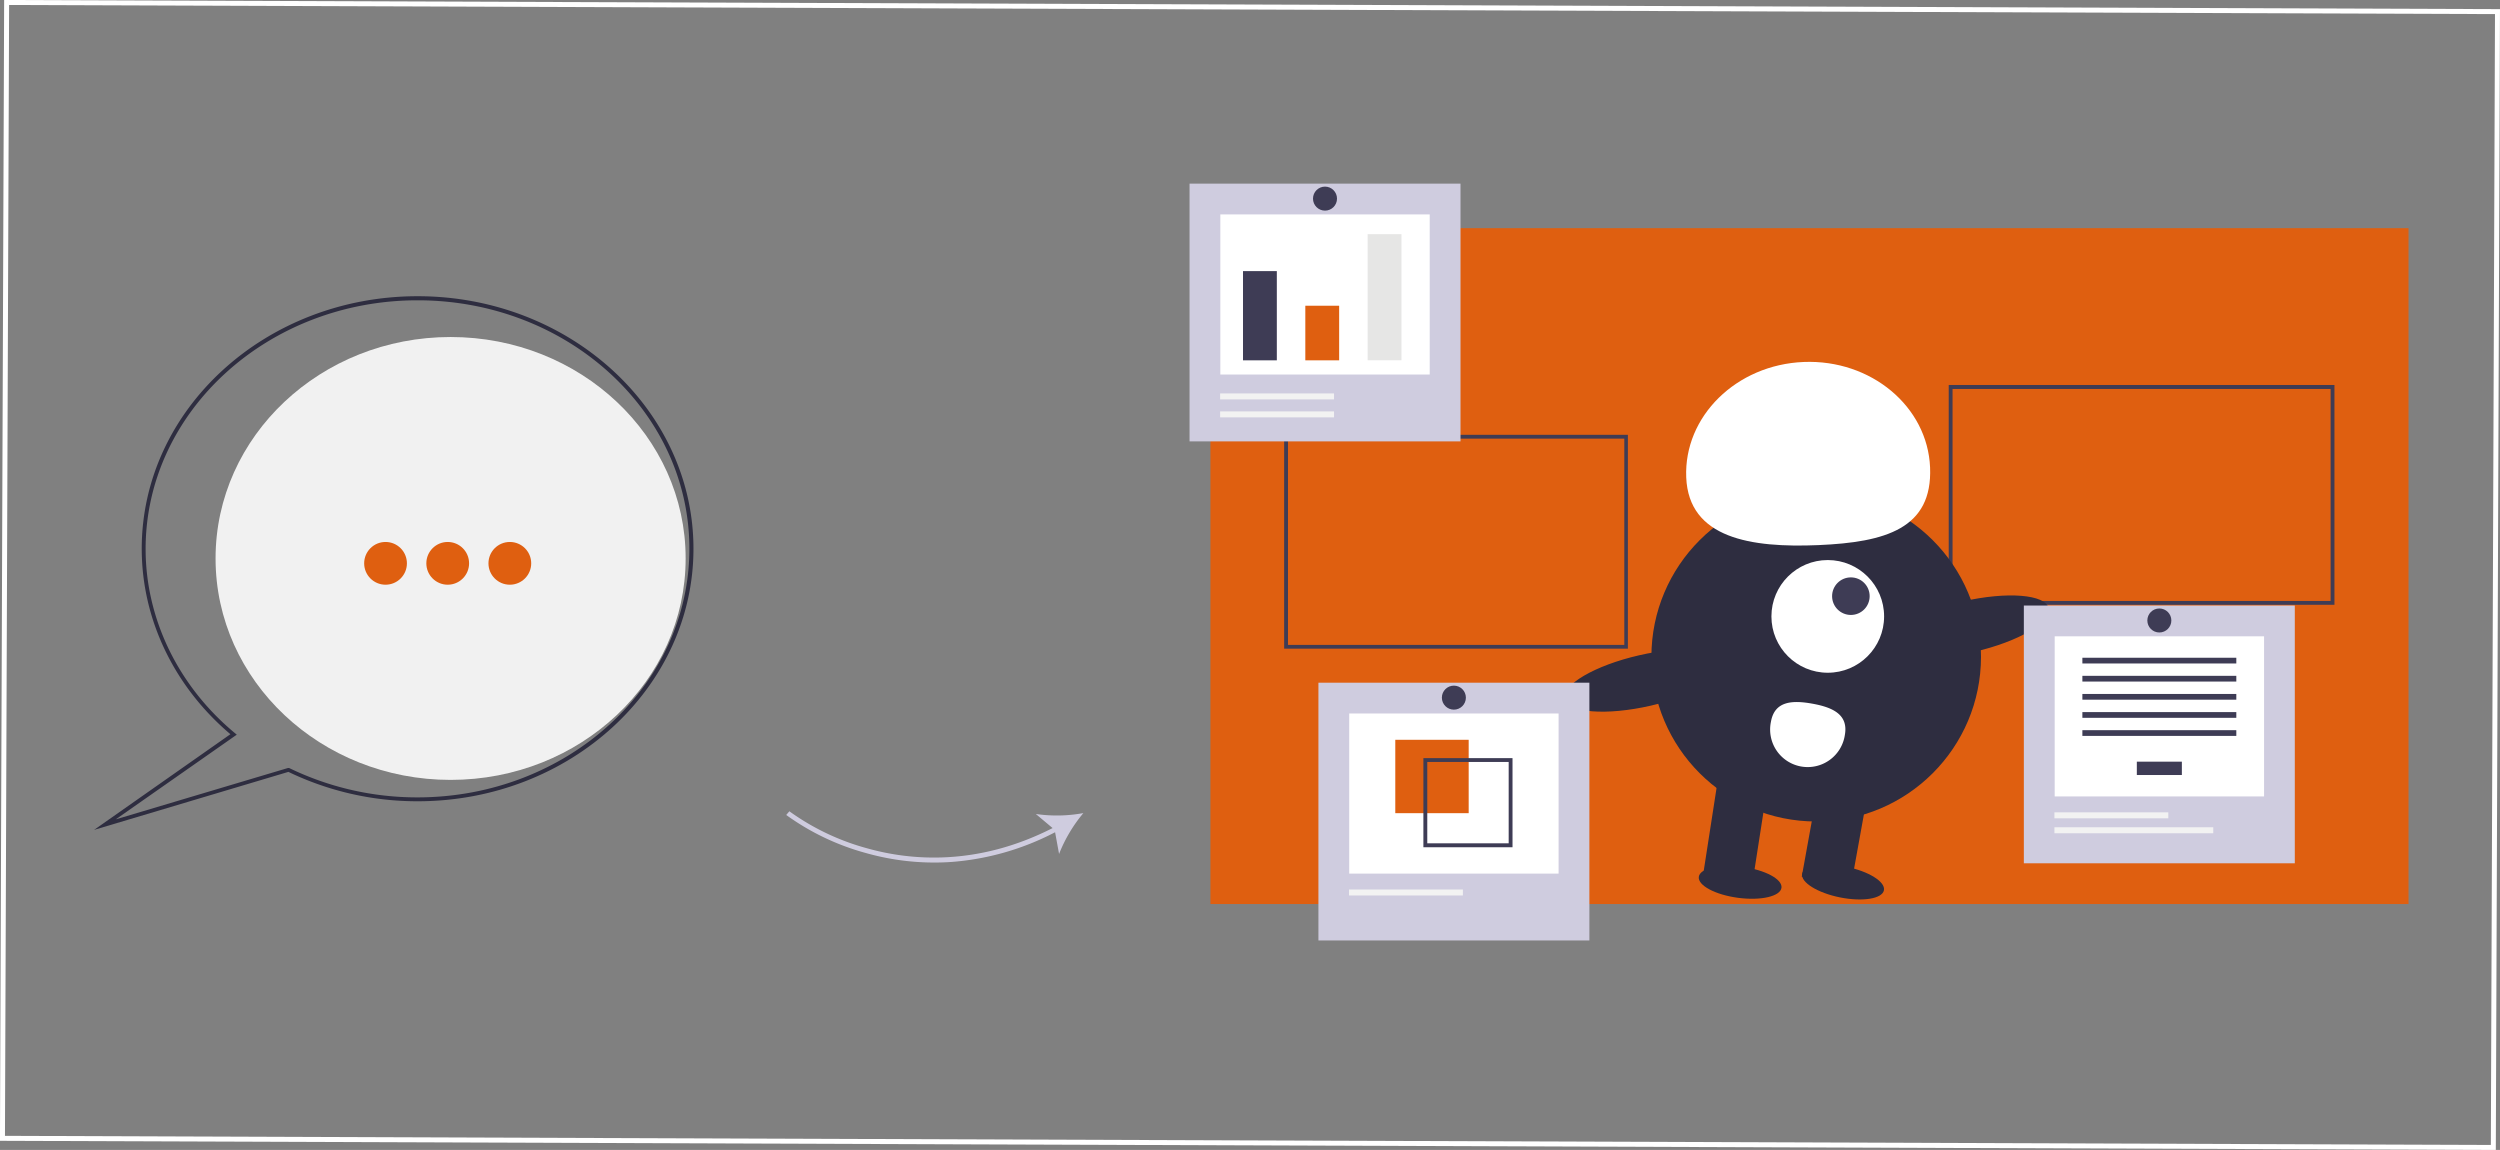
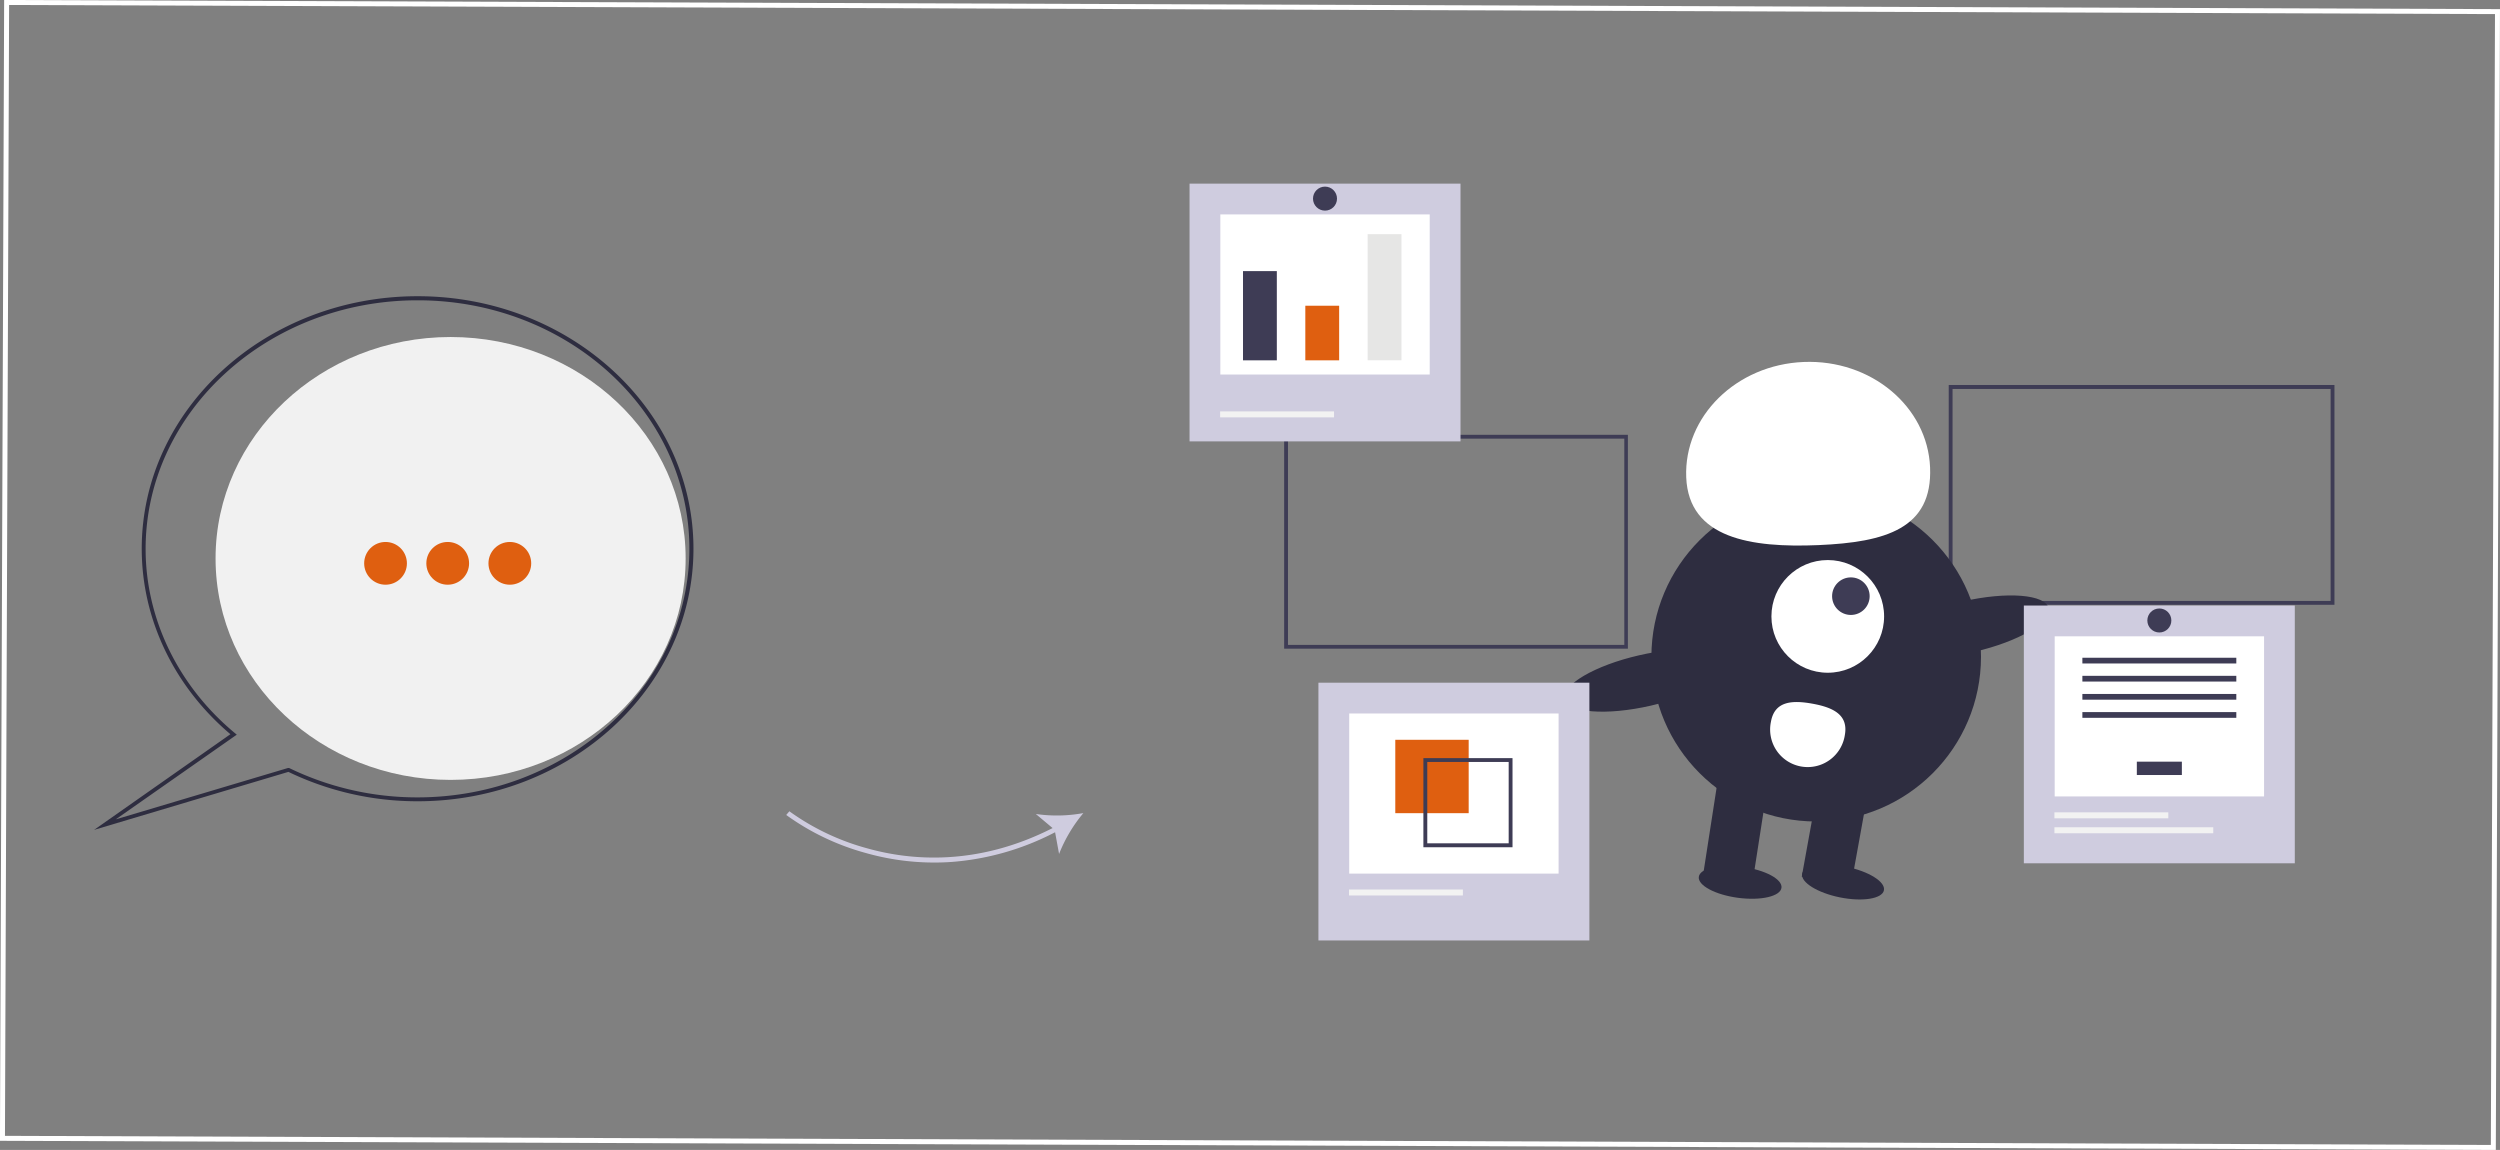
<svg xmlns="http://www.w3.org/2000/svg" id="圖層_1" data-name="圖層 1" viewBox="0 0 501.83 230.83">
  <rect x="0" y="0" width="501.83" height="230.83" fill="#808080" stroke="none" />
  <path d="M157.4,161.57A48.31,48.31,0,0,0,173,169c8.65,2.44,22.08,3.67,37.24-4.06l-3.37-2.83a29.23,29.23,0,0,0,9.55-.18,29.62,29.62,0,0,0-4.88,8.21l-.8-4.36a53.66,53.66,0,0,1-20.65,5.95c-1.2.09-2.4.13-3.6.13a50.37,50.37,0,0,1-13.8-1.93,49.34,49.34,0,0,1-15.92-7.62Z" transform="translate(1.05 1.28)" style="fill:#cfccdf" />
  <ellipse cx="90.45" cy="112.1" rx="47.18" ry="44.45" style="fill:#f1f1f1" />
  <path d="M45.2,146.1C33.88,136.52,27.4,123,27.4,108.87c0-27.95,24.84-50.69,55.38-50.69s55.37,22.74,55.37,50.69-24.84,50.69-55.37,50.69a59.58,59.58,0,0,1-25.94-5.9l-39,11.64ZM57,152.89a58.82,58.82,0,0,0,25.74,5.89c30.1,0,54.59-22.39,54.59-49.91S112.88,59,82.78,59s-54.6,22.39-54.6,49.91c0,14,6.53,27.51,17.9,36.95l.4.33-24.29,17,34.57-10.31.15,0Z" transform="translate(1.05 1.28)" style="fill:#2e2d40" />
  <circle cx="102.34" cy="113.08" r="4.29" style="fill:#df5f10" />
  <circle cx="89.87" cy="113.08" r="4.29" style="fill:#df5f10" />
  <circle cx="77.39" cy="113.08" r="4.29" style="fill:#df5f10" />
-   <rect x="242.97" y="45.8" width="240.5" height="135.67" style="fill:#df5f10" />
  <path d="M467.55,120.12H390.12V76h77.43Zm-76.66-.77h75.89V76.8H390.89Z" transform="translate(1.05 1.28)" style="fill:#3e3c55" />
  <path d="M325.72,128.93h-69V86h69Zm-68.23-.76H325V86.77H257.49Z" transform="translate(1.05 1.28)" style="fill:#3e3c55" />
  <circle cx="364.57" cy="131.82" r="33.08" style="fill:#2e2d40" />
  <polygon points="351.79 177.12 341.91 175.33 345.11 154.68 355 156.47 351.79 177.12" style="fill:#2e2d40" />
  <rect x="358.18" y="161.7" width="18" height="10.05" transform="translate(138.76 499.62) rotate(-79.74)" style="fill:#2e2d40" />
  <ellipse cx="368.93" cy="175.79" rx="3.14" ry="8.37" transform="translate(124.66 503.92) rotate(-78.59)" style="fill:#2e2d40" />
  <ellipse cx="348.24" cy="175.81" rx="3.14" ry="8.37" transform="translate(129.26 499.23) rotate(-82.45)" style="fill:#2e2d40" />
  <circle cx="366.89" cy="123.73" r="11.31" style="fill:#fff" />
  <circle cx="371.53" cy="119.67" r="3.77" style="fill:#3e3c55" />
  <path d="M337.43,94.55c-.5-12.25,10.06-22.62,23.57-23.17s24.88,8.93,25.38,21.18-8.9,15-22.42,15.58S337.93,106.79,337.43,94.55Z" transform="translate(1.05 1.28)" style="fill:#fff" />
  <ellipse cx="394.07" cy="124.51" rx="16.54" ry="5.19" transform="translate(-16.81 92.47) rotate(-12.91)" style="fill:#2e2d40" />
  <ellipse cx="329.14" cy="135.31" rx="16.54" ry="5.19" transform="translate(-20.86 78.24) rotate(-12.91)" style="fill:#2e2d40" />
  <path d="M354.44,143.57a7.54,7.54,0,1,0,14.83,2.69c.74-4.1-2.42-5.55-6.52-6.29S355.18,139.47,354.44,143.57Z" transform="translate(1.05 1.28)" style="fill:#fff" />
  <rect x="238.78" y="36.86" width="54.39" height="51.74" style="fill:#cfccdf" />
  <rect x="244.96" y="43.04" width="42.03" height="32.14" style="fill:#fff" />
-   <rect x="244.92" y="78.97" width="22.86" height="1.2" style="fill:#f2f2f2" />
  <rect x="244.92" y="82.58" width="22.86" height="1.2" style="fill:#f2f2f2" />
  <circle cx="265.97" cy="39.87" r="2.41" style="fill:#3e3c55" />
  <rect x="264.65" y="137.04" width="54.39" height="51.74" style="fill:#cfccdf" />
  <rect x="270.83" y="143.22" width="42.03" height="32.14" style="fill:#fff" />
  <rect x="280.08" y="148.5" width="14.73" height="14.73" style="fill:#df5f10" />
  <path d="M284.67,150.9v17.89h17.89V150.9ZM301.79,168H285.45V151.67h16.34Z" transform="translate(1.05 1.28)" style="fill:#3e3c55" />
  <rect x="270.79" y="178.55" width="22.86" height="1.2" style="fill:#f2f2f2" />
-   <circle cx="291.84" cy="140.04" r="2.41" style="fill:#3e3c55" />
  <rect x="406.25" y="121.55" width="54.39" height="51.74" style="fill:#cfccdf" />
  <rect x="412.44" y="127.73" width="42.03" height="32.14" style="fill:#fff" />
  <rect x="428.93" y="152.89" width="9.04" height="2.68" style="fill:#3e3c55" />
  <rect x="418" y="132.03" width="30.9" height="1.15" style="fill:#3e3c55" />
  <rect x="418" y="135.66" width="30.9" height="1.15" style="fill:#3e3c55" />
  <rect x="418" y="139.3" width="30.9" height="1.15" style="fill:#3e3c55" />
  <rect x="418" y="142.94" width="30.9" height="1.15" style="fill:#3e3c55" />
-   <rect x="418" y="146.57" width="30.9" height="1.15" style="fill:#3e3c55" />
  <rect x="412.39" y="163.06" width="22.86" height="1.2" style="fill:#f2f2f2" />
  <rect x="412.39" y="166.06" width="31.88" height="1.2" style="fill:#f2f2f2" />
  <circle cx="433.45" cy="124.55" r="2.41" style="fill:#3e3c55" />
  <rect x="249.51" y="54.42" width="6.79" height="17.91" style="fill:#3e3c55" />
  <rect x="262.02" y="61.37" width="6.79" height="10.96" style="fill:#df5f10" />
  <rect x="274.53" y="47" width="6.79" height="25.32" style="fill:#e6e6e5" />
  <rect x="-0.13" y="0.13" width="500" height="228" transform="translate(1.46 0.37) rotate(0.21)" style="fill:none;stroke:#fff;stroke-miterlimit:10" />
</svg>